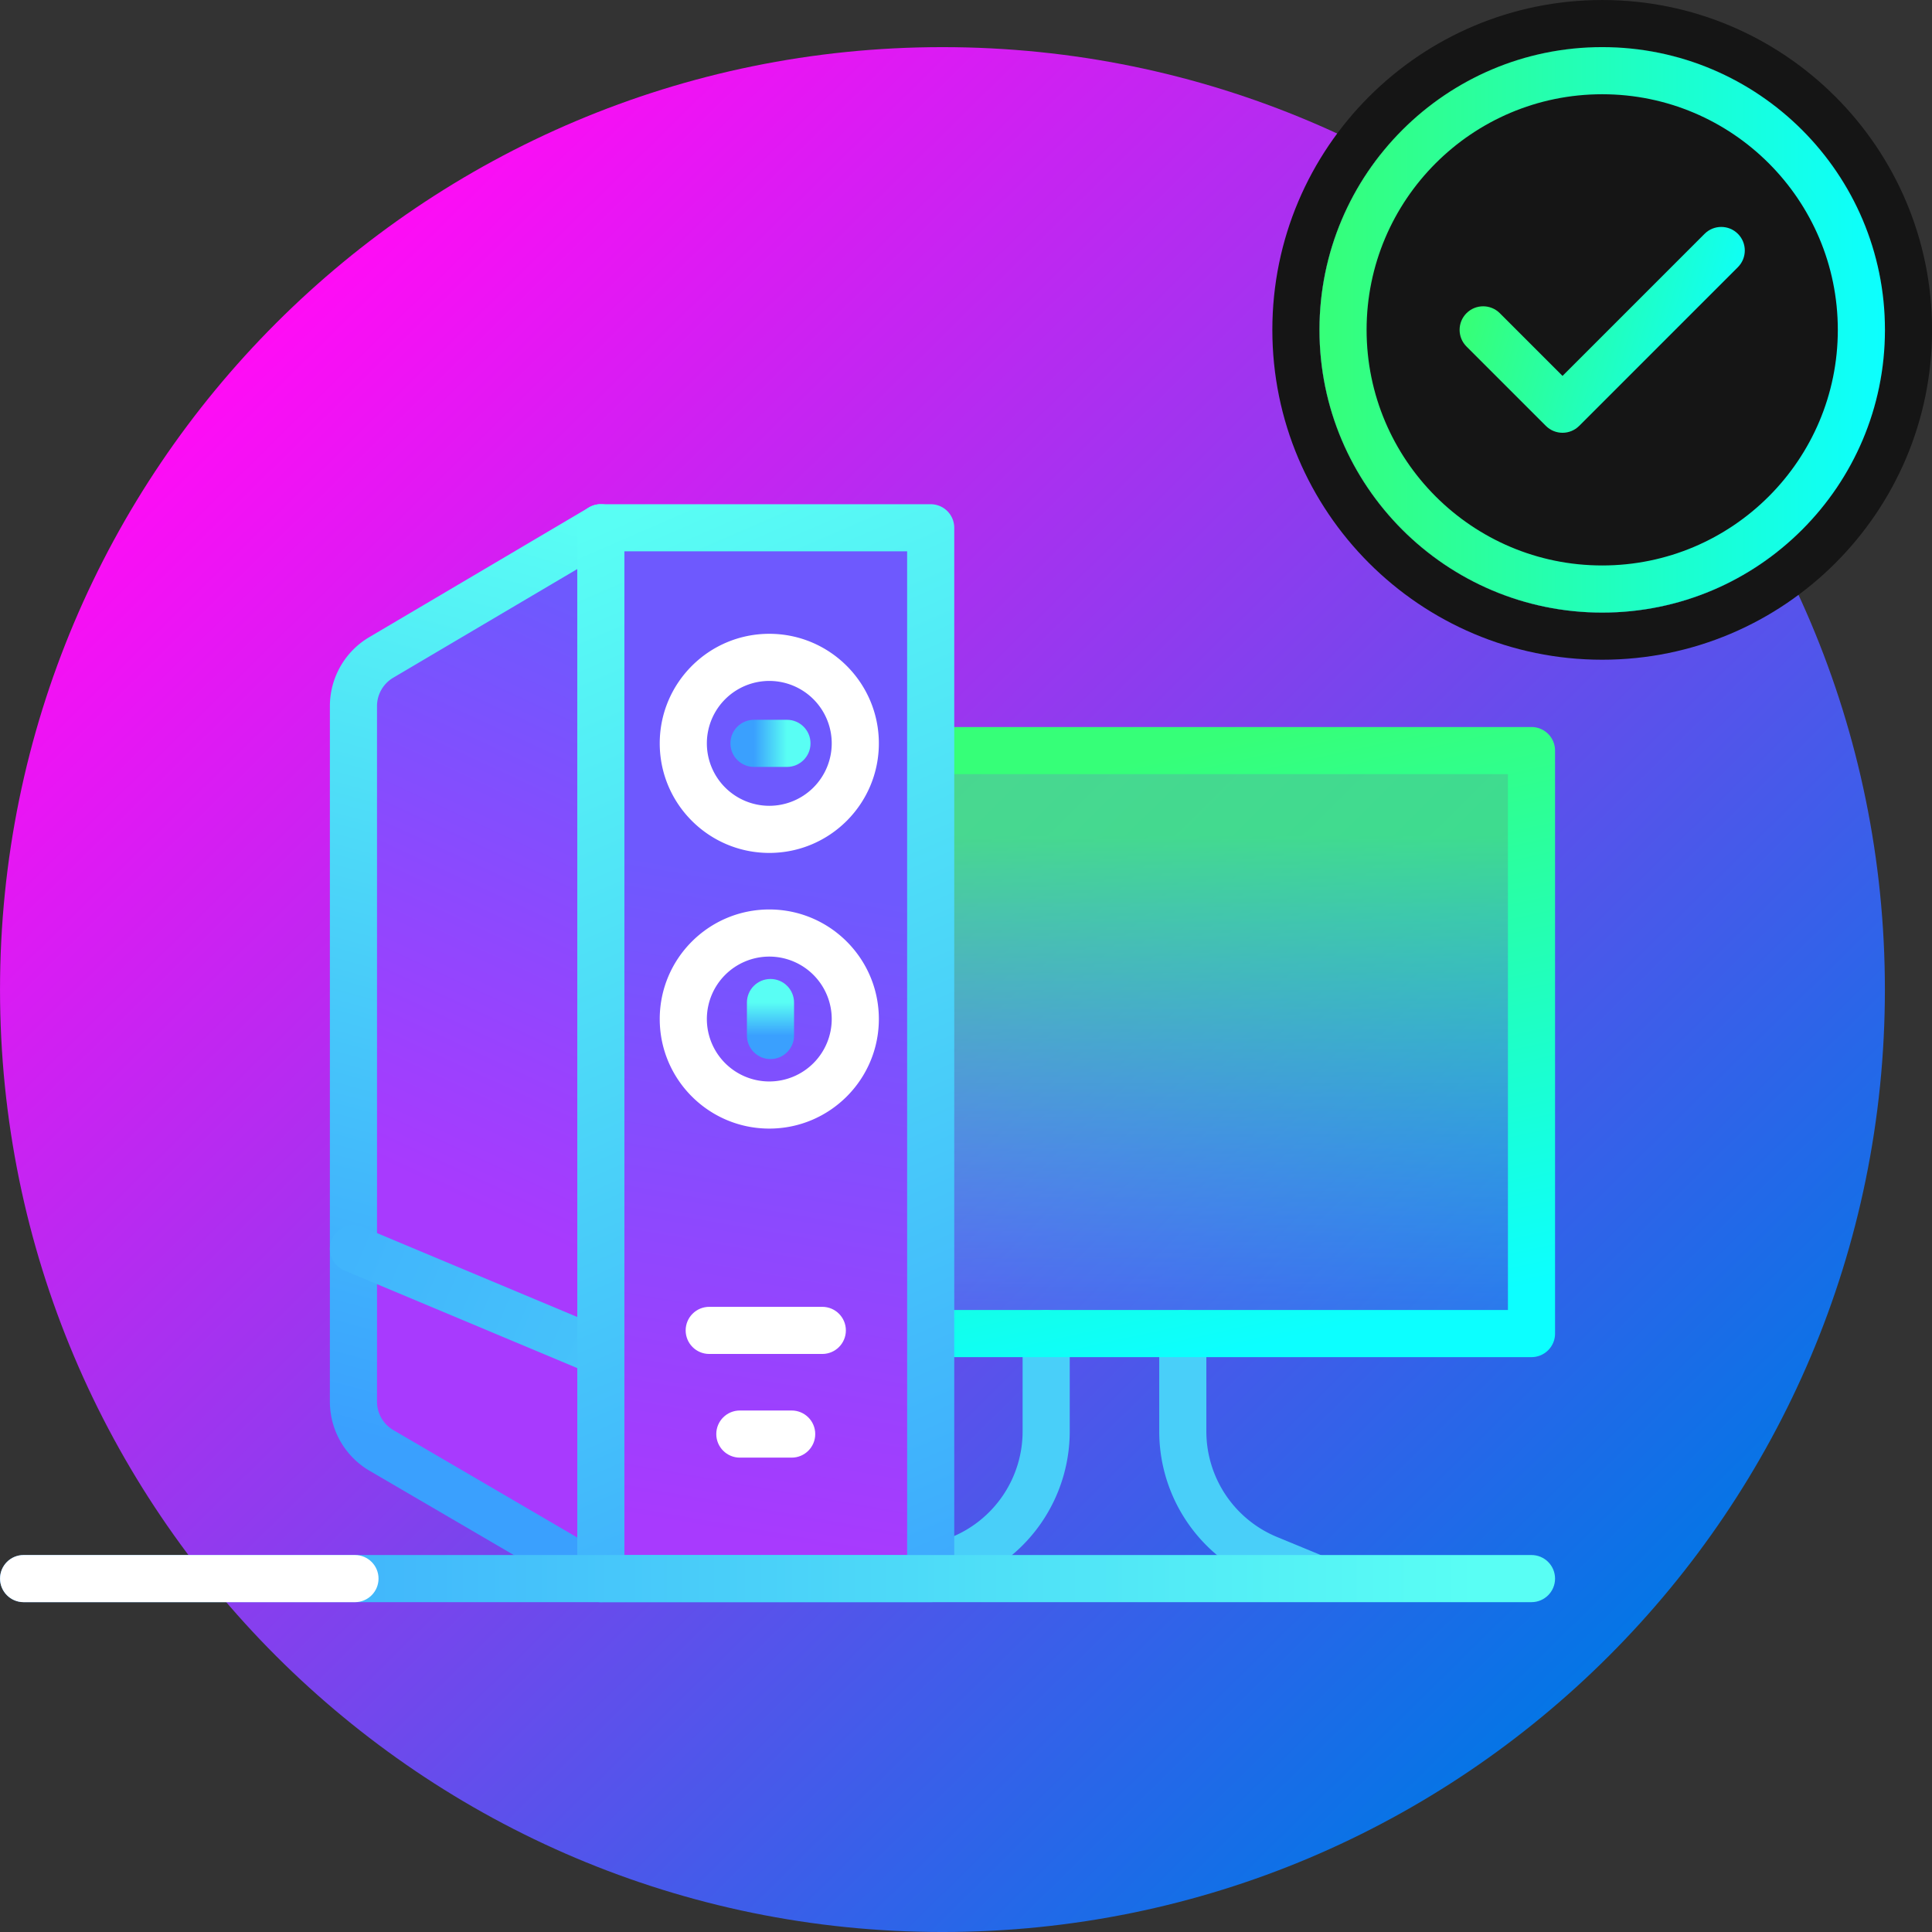
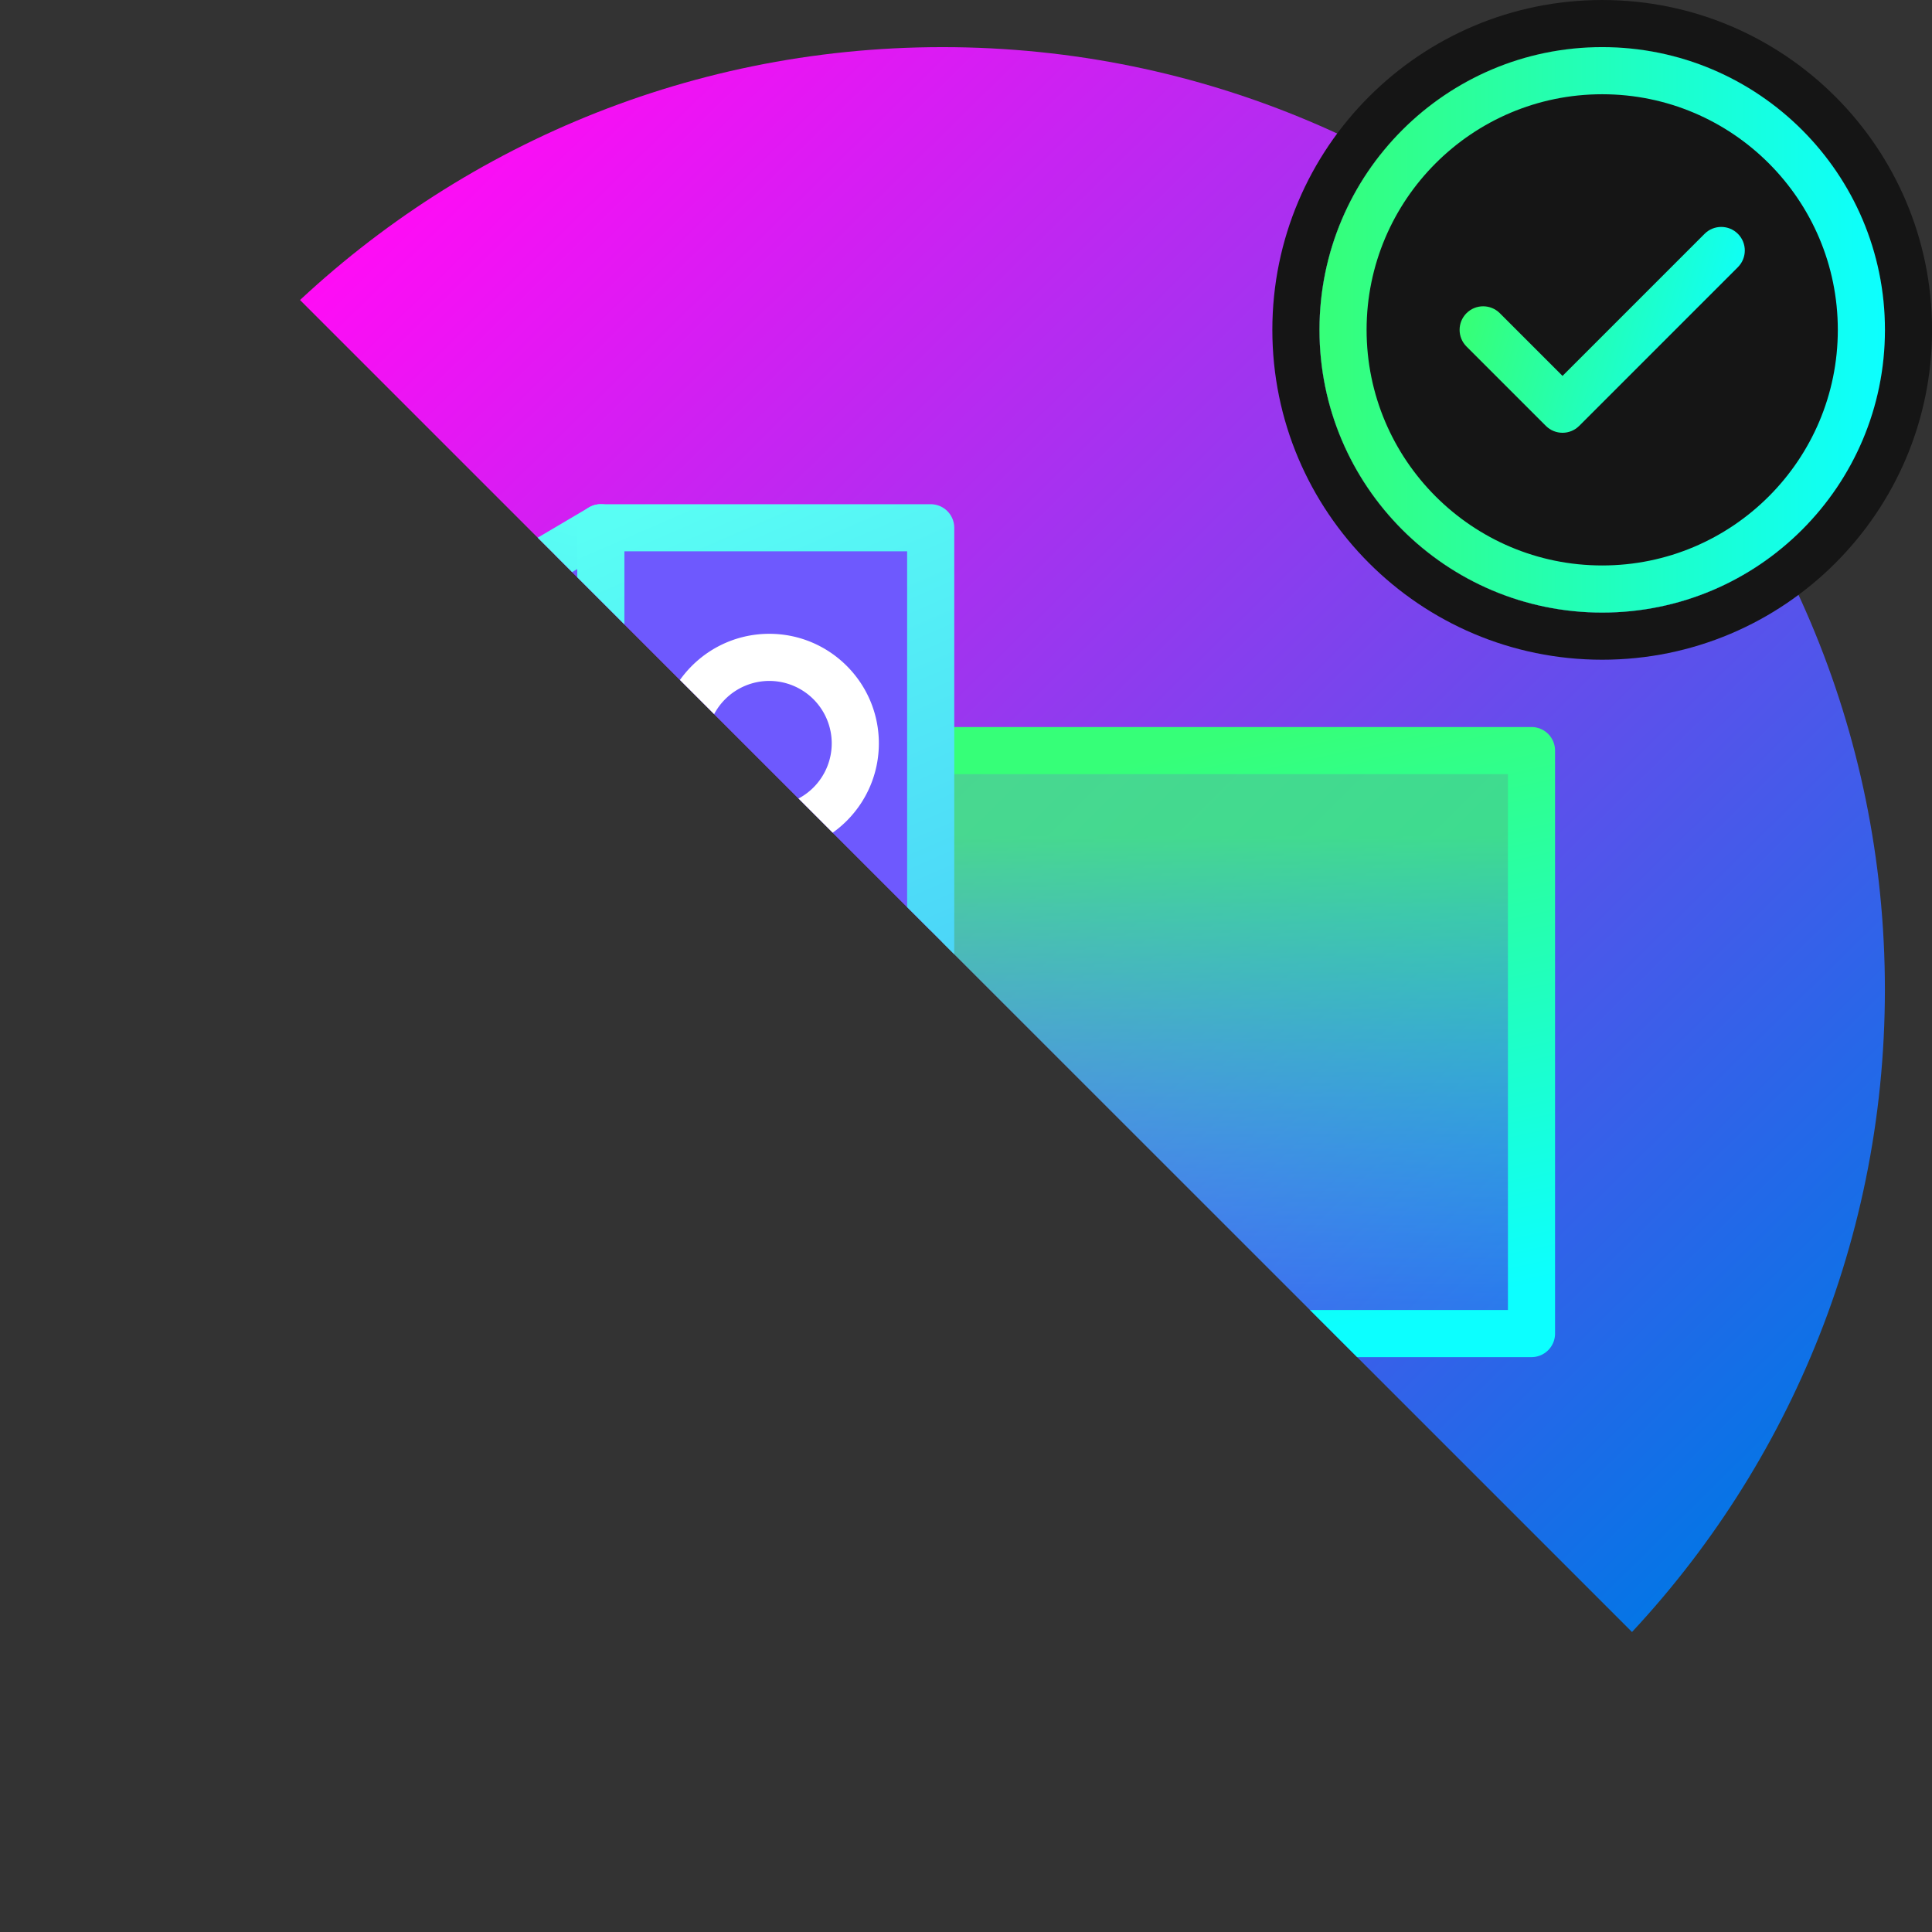
<svg xmlns="http://www.w3.org/2000/svg" xmlns:xlink="http://www.w3.org/1999/xlink" width="410" height="410" fill="none">
  <rect width="100%" height="100%" fill="#333333" stroke="none" />
  <g clip-path="url(#P)">
    <path d="M200.004 410.002c110.457 0 200-89.543 200-200s-89.543-200-200-200S.003 99.545.003 210.002s89.543 200 200.001 200z" fill="url(#A)" />
    <g fill-rule="evenodd">
      <path d="M246.006 283.002v20.749a34.26 34.26 0 0 0 21.194 31.67l8.913 3.677c2.551 1.052 5.477-.165 6.529-2.716s-.164-5.476-2.715-6.529l-8.914-3.677a24.26 24.26 0 0 1-15.007-22.425v-20.749c0-2.76-2.24-5-5-5s-5 2.24-5 5z" fill="url(#B)" />
-       <path d="M217.013 283.002v20.749a24.26 24.26 0 0 1-15.007 22.425c-.001 0-8.914 3.677-8.914 3.677-2.551 1.053-3.768 3.978-2.715 6.529s3.978 3.768 6.529 2.716l8.913-3.677a34.26 34.26 0 0 0 21.194-31.67v-20.749c0-2.76-2.24-5-5-5s-5 2.24-5 5z" fill="url(#C)" />
    </g>
    <path d="M325.011 162.837H200.01V280.528H325.011V162.837Z" fill="url(#D)" />
    <g fill-rule="evenodd">
      <path d="M197.506 164.286h122.5v113.716h-122.5c-2.76 0-5 2.24-5 5s2.24 5 5 5h127.5a5 5 0 0 0 5-5V159.286a5 5 0 0 0-5-5h-127.5c-2.76 0-5 2.24-5 5s2.24 5 5 5z" fill="url(#E)" />
      <path d="M127.507 112.002l-46.602 27.517a12 12 0 0 0-5.898 10.333v147.592a12 12 0 0 0 5.947 10.361l46.553 27.197" fill="url(#F)" />
      <path d="M124.965 107.697l-46.602 27.517a17 17 0 0 0-8.356 14.638v147.592a17 17 0 0 0 8.425 14.679l46.553 27.196c2.382 1.392 5.447.588 6.84-1.795s.587-5.447-1.796-6.839l-46.553-27.197a7 7 0 0 1-3.469-6.044V149.852a7 7 0 0 1 3.441-6.027c0-.001 46.601-27.518 46.601-27.518 2.376-1.403 3.166-4.471 1.764-6.847s-4.472-3.167-6.848-1.763z" fill="url(#G)" />
      <path d="M129.438 282.391l-52.5-22a5 5 0 0 0-6.543 2.679 5 5 0 0 0 2.679 6.543l52.501 22a5 5 0 0 0 6.543-2.679 5 5 0 0 0-2.679-6.543z" fill="url(#H)" />
    </g>
    <path d="M197.506 112.002h-70v223h70v-223z" fill="url(#I)" />
    <g fill-rule="evenodd">
      <path d="M197.506 340.002a5 5 0 0 0 5-5v-223a5 5 0 0 0-5-5h-69.999a5 5 0 0 0-5.001 5v223a5 5 0 0 0 5.001 5h69.999zm-4.999-10h-60.001v-213h60.001v213z" fill="url(#J)" />
      <use xlink:href="#Q" fill="#fff" />
-       <path d="M160.005 162.752h7c2.76 0 5-2.24 5-5s-2.24-5-5-5h-7c-2.76 0-5 2.24-5 5s2.24 5 5 5z" fill="url(#K)" />
-       <path d="M163.256 193.003c12.832 0 23.25 10.419 23.25 23.25s-10.418 23.25-23.25 23.25-23.25-10.418-23.25-23.25 10.418-23.25 23.25-23.25zm0 10a13.26 13.26 0 0 1 13.25 13.25 13.26 13.26 0 0 1-13.25 13.251 13.26 13.26 0 0 1-13.25-13.251 13.26 13.26 0 0 1 13.25-13.25z" fill="#fff" />
-       <path d="M168.509 219.752v-7c0-2.76-2.24-5-5-5s-5 2.24-5 5v7c0 2.76 2.24 5 5 5s5-2.24 5-5z" fill="url(#L)" />
      <g fill="#fff">
        <path d="M150.508 287.331h24c2.759 0 5-2.24 5-5s-2.241-5-5-5h-24c-2.76 0-5 2.24-5 5s2.24 5 5 5zm6.498 22h11c2.76 0 5-2.24 5-5s-2.24-5-5-5h-11c-2.76 0-5 2.24-5 5s2.24 5 5 5z" />
      </g>
      <path d="M5.005 340.002h320.001c2.76 0 5-2.24 5-5s-2.24-5-5-5H5.005c-2.76 0-5 2.241-5 5s2.24 5 5 5z" fill="url(#M)" />
-       <path d="M75.331 330.002H5.009c-2.76 0-5 2.241-5 5s2.24 5.001 5 5.001h70.321c2.76 0 5-2.241 5-5.001s-2.24-5-5-5z" fill="#fff" />
      <g fill="#151515">
        <path d="M340.011.002c-38.634 0-70 31.366-70 70s31.366 70.001 70 70.001 70.001-31.367 70.001-70.001-31.367-70-70.001-70zm0 10c33.115 0 60 26.885 60 60s-26.885 60-60 60-60-26.885-60-60 26.885-60 60-60z" />
      </g>
    </g>
    <path d="M340.011 130.002c33.138 0 60.001-26.862 60.001-60s-26.863-60-60.001-60-60 26.863-60 60 26.863 60 60 60z" fill="#151515" />
    <g fill-rule="evenodd">
      <path d="M340.013 10c33.115 0 60 26.885 60 60s-26.885 60-60 60-60-26.885-60-60 26.885-60 60-60zm0 10c27.596 0 50 22.404 50 50s-22.404 49.999-50 49.999-50-22.404-50-49.999 22.404-50 50-50z" fill="url(#N)" />
      <path d="M311.214 73.536l16.842 16.842c1.953 1.952 5.119 1.952 7.072 0l33.683-33.684c1.951-1.952 1.951-5.12 0-7.072s-5.12-1.951-7.072 0l-30.147 30.149-13.306-13.307c-1.952-1.951-5.12-1.951-7.072 0s-1.951 5.12 0 7.072z" fill="url(#O)" />
    </g>
  </g>
  <defs>
    <linearGradient id="A" x1="70.305" y1="57.803" x2="350.322" y2="341.873" xlink:href="#R">
      <stop stop-color="#ff0cf5" />
      <stop offset="1" stop-color="#0575e6" />
    </linearGradient>
    <linearGradient id="B" x1="230.655" y1="281.002" x2="230.655" y2="281.002" xlink:href="#R">
      <stop stop-color="#3aa0fe" />
      <stop offset="1" stop-color="#59fef4" />
    </linearGradient>
    <linearGradient id="C" x1="242.364" y1="281.002" x2="242.364" y2="281.002" xlink:href="#R">
      <stop stop-color="#3aa0fe" />
      <stop offset="1" stop-color="#59fef4" />
    </linearGradient>
    <linearGradient id="D" x1=".786" y1="177.212" x2=".786" y2="276.978" xlink:href="#R">
      <stop stop-color="#36ff78" stop-opacity=".8" />
      <stop offset="1" stop-color="#0cffff" stop-opacity=".15" />
    </linearGradient>
    <linearGradient id="E" x1="251.172" y1="159.286" x2="278.339" y2="283.002" xlink:href="#R">
      <stop stop-color="#36ff78" />
      <stop offset="1" stop-color="#0cffff" />
    </linearGradient>
    <linearGradient id="F" x1="75.007" y1="244.331" x2="127.507" y2="131.502" xlink:href="#R">
      <stop stop-color="#a83afe" />
      <stop offset="1" stop-color="#6e59fe" />
    </linearGradient>
    <linearGradient id="G" x1="75.007" y1="304.33" x2="127.507" y2="112.002" xlink:href="#R">
      <stop stop-color="#3aa0fe" />
      <stop offset="1" stop-color="#59fef4" />
    </linearGradient>
    <linearGradient id="H" x1="75.006" y1="265.002" x2="127.506" y2="287.002" xlink:href="#R">
      <stop stop-color="#41b5fc" />
      <stop offset="1" stop-color="#46c3fa" />
    </linearGradient>
    <linearGradient id="I" x1="156.006" y1="326.002" x2="180.006" y2="189.332" xlink:href="#R">
      <stop stop-color="#a83afe" />
      <stop offset="1" stop-color="#6e59fe" />
    </linearGradient>
    <linearGradient id="J" x1="231.006" y1="350.002" x2="127.507" y2="112.002" xlink:href="#R">
      <stop stop-color="#3aa0fe" />
      <stop offset="1" stop-color="#59fef4" />
    </linearGradient>
    <linearGradient id="K" x1="160.005" y1="157.752" x2="167.005" y2="157.752" xlink:href="#R">
      <stop stop-color="#3aa0fe" />
      <stop offset="1" stop-color="#59fef4" />
    </linearGradient>
    <linearGradient id="L" x1="163.509" y1="219.752" x2="163.509" y2="212.752" xlink:href="#R">
      <stop stop-color="#3aa0fe" />
      <stop offset="1" stop-color="#59fef4" />
    </linearGradient>
    <linearGradient id="M" x1=".005" y1="335.002" x2="313.006" y2="335.002" xlink:href="#R">
      <stop stop-color="#3aa0fe" />
      <stop offset="1" stop-color="#59fef4" />
    </linearGradient>
    <linearGradient id="N" x1="280.013" y1="70" x2="400.013" y2="70" xlink:href="#R">
      <stop stop-color="#36ff78" />
      <stop offset="1" stop-color="#0cffff" />
    </linearGradient>
    <linearGradient id="O" x1="310.012" y1="75.001" x2="365.012" y2="90.001" xlink:href="#R">
      <stop stop-color="#36ff78" />
      <stop offset="1" stop-color="#0cffff" />
    </linearGradient>
    <clipPath id="P">
-       <path fill="#fff" d="M0 0h410v410H0z" />
+       <path fill="#fff" d="M0 0h410v410z" />
    </clipPath>
    <path id="Q" d="M163.256 134.503c12.832 0 23.25 10.419 23.25 23.25s-10.418 23.25-23.25 23.25-23.25-10.418-23.25-23.25 10.418-23.25 23.25-23.25zm0 10a13.26 13.26 0 0 1 13.25 13.25 13.26 13.26 0 0 1-13.25 13.251 13.26 13.26 0 0 1-13.25-13.251 13.26 13.26 0 0 1 13.25-13.25z" />
    <linearGradient id="R" gradientUnits="userSpaceOnUse" />
  </defs>
</svg>